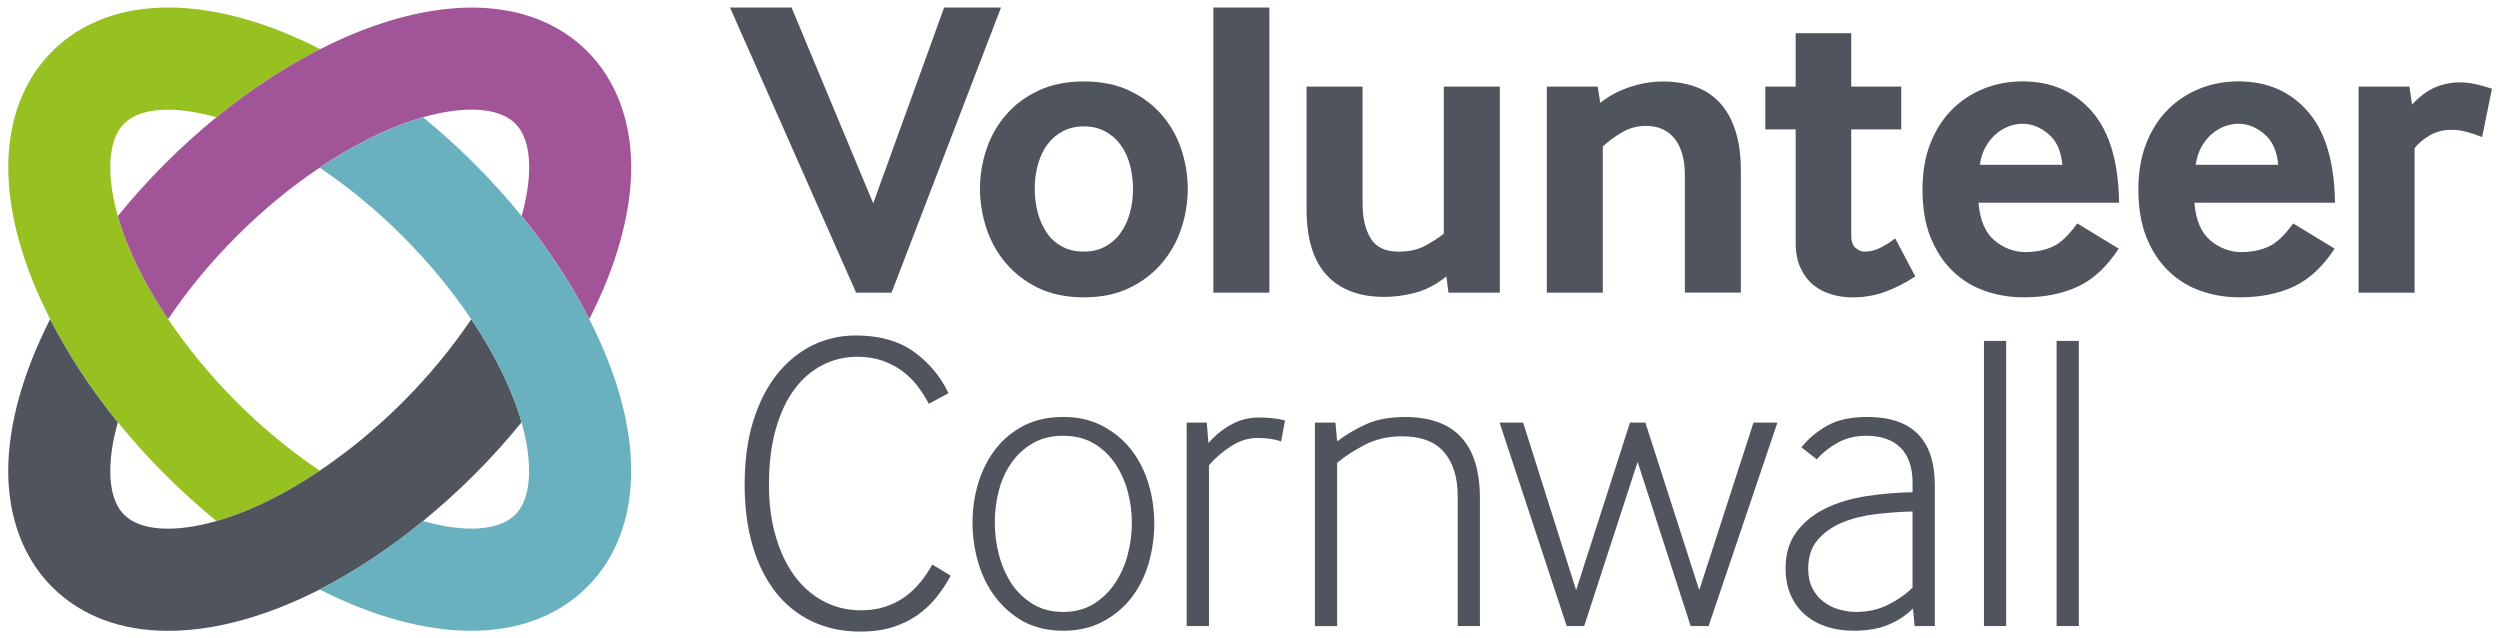
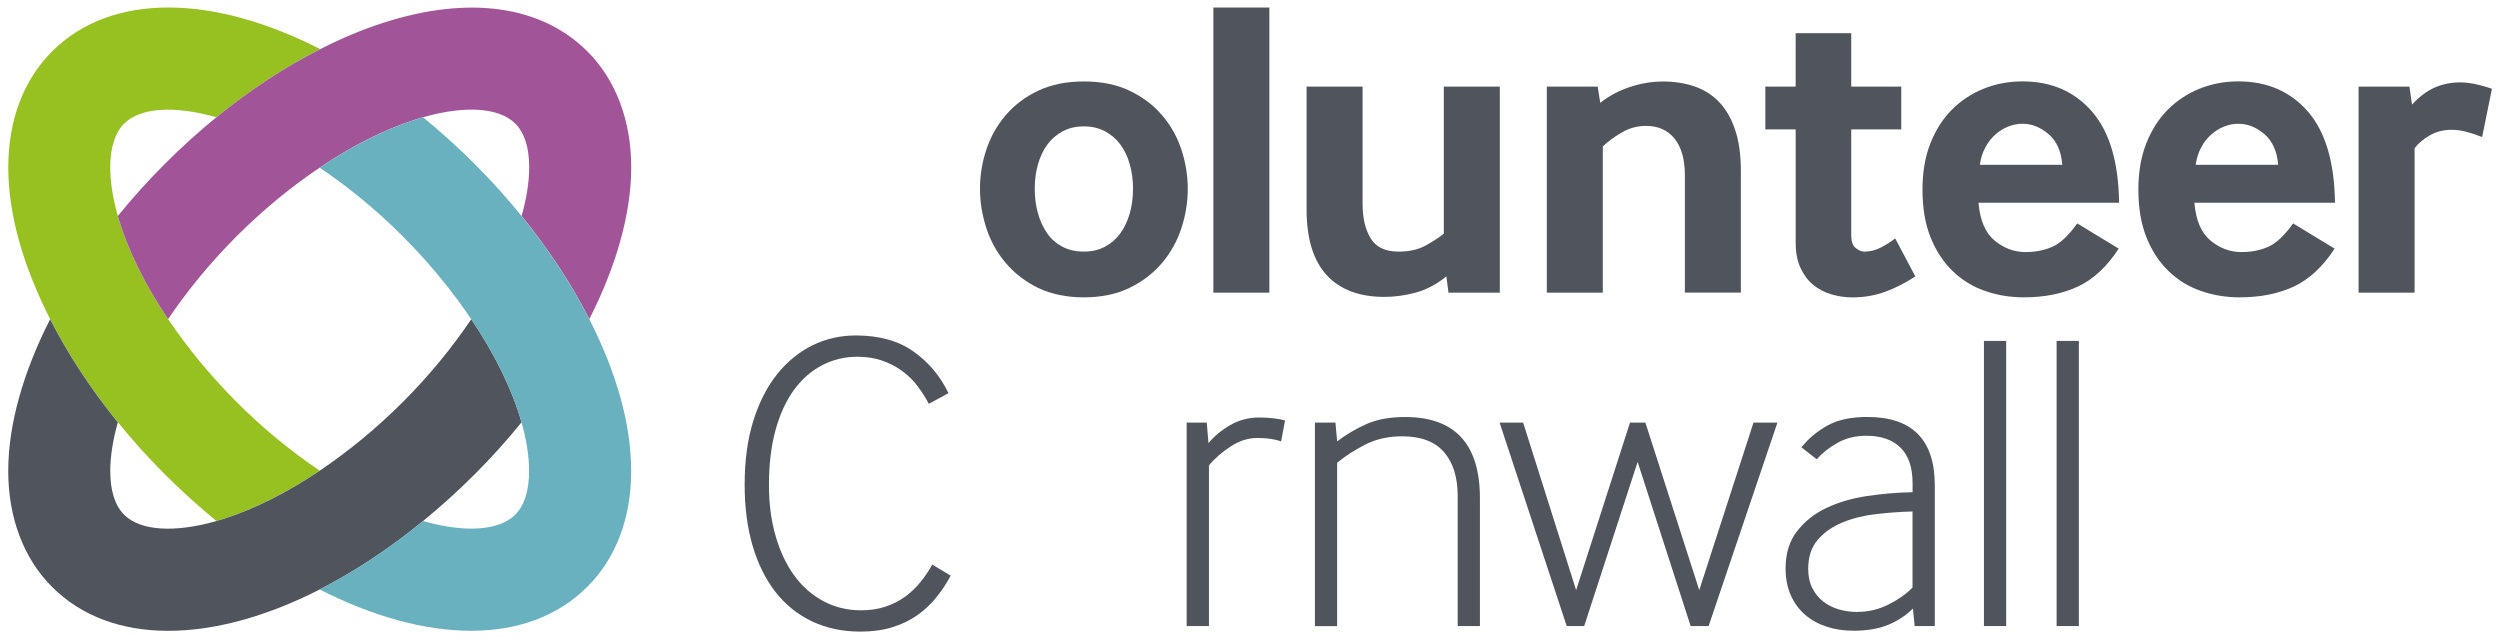
<svg xmlns="http://www.w3.org/2000/svg" id="Layer_1" data-name="Layer 1" width="458.91" height="117.07" viewBox="0 0 458.91 117.07">
  <g>
-     <path d="M157.15,53.72L134,1.38h11.3l14.99,35.94L173.31,1.38h10.44l-20.09,52.34h-6.51Z" fill="#50545d" />
    <path d="M190.56,52.85c-2.35-1.15-4.33-2.67-5.92-4.55-1.6-1.88-2.79-4.01-3.57-6.39-.78-2.38-1.18-4.8-1.18-7.26s.39-4.87,1.18-7.22c.78-2.35,1.97-4.46,3.57-6.32,1.6-1.86,3.58-3.35,5.96-4.47,2.38-1.12,5.16-1.69,8.36-1.69s5.98.56,8.36,1.69c2.38,1.13,4.37,2.62,5.96,4.47,1.6,1.86,2.79,3.96,3.57,6.32.78,2.35,1.18,4.76,1.18,7.22s-.39,4.88-1.18,7.26c-.78,2.38-1.97,4.51-3.57,6.39-1.6,1.88-3.58,3.4-5.96,4.55-2.38,1.15-5.17,1.73-8.36,1.73s-5.99-.58-8.4-1.73ZM192.21,42.81c.73,1.05,1.66,1.87,2.79,2.47,1.12.6,2.44.9,3.96.9s2.76-.3,3.88-.9c1.12-.6,2.07-1.42,2.82-2.47.76-1.05,1.33-2.26,1.73-3.65.39-1.39.59-2.89.59-4.51s-.2-3.06-.59-4.47-.97-2.63-1.73-3.65c-.76-1.02-1.7-1.83-2.82-2.43-1.13-.6-2.42-.9-3.88-.9s-2.76.3-3.88.9c-1.12.6-2.07,1.41-2.82,2.43-.76,1.02-1.33,2.24-1.73,3.65s-.59,2.9-.59,4.47.2,3.13.59,4.51c.39,1.39.95,2.6,1.69,3.65Z" fill="#50545d" />
    <path d="M222.73,53.72V1.38h10.28v52.34h-10.28Z" fill="#50545d" />
    <path d="M265.89,53.72l-.39-2.98c-1.83,1.47-3.72,2.46-5.65,2.98-1.94.52-3.85.78-5.73.78-4.6,0-8.14-1.33-10.59-4-2.46-2.67-3.69-6.7-3.69-12.08V15.9h10.28v21.5c0,2.62.5,4.73,1.49,6.36.99,1.62,2.69,2.43,5.1,2.43,1.99,0,3.66-.38,5.02-1.14,1.36-.76,2.46-1.48,3.3-2.16V15.9h10.28v37.82h-9.42Z" fill="#50545d" />
    <path d="M283.94,53.72V15.9h9.34l.47,2.98c1.57-1.26,3.37-2.22,5.41-2.9,2.04-.68,4.08-1.02,6.12-1.02s4.01.3,5.77.9c1.75.6,3.26,1.56,4.51,2.86,1.26,1.31,2.24,3.01,2.94,5.1.71,2.09,1.06,4.6,1.06,7.53v22.36h-10.28v-21.58c0-2.88-.63-5.1-1.88-6.67-1.26-1.57-3.01-2.35-5.26-2.35-1.57,0-3.03.39-4.39,1.18-1.36.78-2.54,1.65-3.53,2.59v26.84h-10.28Z" fill="#50545d" />
    <path d="M339.81,43.05c0,1.2.27,2.03.82,2.47.55.45,1.09.67,1.61.67,1.05,0,2.07-.26,3.06-.78.99-.52,1.86-1.07,2.59-1.65l3.69,6.98c-1.73,1.15-3.54,2.08-5.45,2.79-1.91.71-3.94,1.06-6.08,1.06-1.31,0-2.59-.18-3.85-.55-1.26-.37-2.37-.94-3.33-1.73-.97-.78-1.75-1.82-2.35-3.1-.6-1.28-.9-2.84-.9-4.67v-20.79h-5.57v-7.85h5.57V6.09h10.2v9.81h9.18v7.85h-9.18v19.3Z" fill="#50545d" />
    <path d="M363.19,37.24c.26,3.19,1.24,5.49,2.94,6.91,1.7,1.41,3.6,2.12,5.69,2.12,1.83,0,3.48-.33,4.94-.98,1.46-.65,2.98-2.08,4.55-4.28l7.61,4.63c-2.15,3.3-4.63,5.61-7.45,6.94-2.83,1.33-6.15,2-9.97,2-2.51,0-4.89-.39-7.14-1.18-2.25-.78-4.23-2-5.93-3.65-1.7-1.65-3.05-3.7-4.04-6.16-.99-2.46-1.49-5.39-1.49-8.79,0-3.19.48-6.02,1.45-8.48.97-2.46,2.29-4.52,3.96-6.2,1.67-1.67,3.62-2.95,5.85-3.85,2.22-.89,4.59-1.33,7.1-1.33,5.28,0,9.53,1.84,12.75,5.53,3.22,3.69,4.88,9.27,4.98,16.75h-25.82ZM378.57,30.25c-.21-2.51-1.06-4.39-2.55-5.65-1.49-1.26-3.07-1.88-4.75-1.88-.89,0-1.77.17-2.63.51-.86.34-1.66.84-2.39,1.49-.73.66-1.35,1.45-1.84,2.39-.5.94-.82,1.99-.98,3.14h15.14Z" fill="#50545d" />
    <path d="M402.82,37.24c.26,3.19,1.24,5.49,2.94,6.91,1.7,1.41,3.6,2.12,5.69,2.12,1.83,0,3.48-.33,4.94-.98,1.46-.65,2.98-2.08,4.55-4.28l7.61,4.63c-2.15,3.3-4.63,5.61-7.45,6.94-2.83,1.33-6.15,2-9.97,2-2.51,0-4.89-.39-7.14-1.18-2.25-.78-4.23-2-5.93-3.65-1.7-1.65-3.05-3.7-4.04-6.16-.99-2.46-1.49-5.39-1.49-8.79,0-3.19.48-6.02,1.45-8.48.97-2.46,2.29-4.52,3.96-6.2,1.67-1.67,3.62-2.95,5.85-3.85,2.22-.89,4.59-1.33,7.1-1.33,5.28,0,9.53,1.84,12.75,5.53,3.22,3.69,4.88,9.27,4.98,16.75h-25.82ZM418.19,30.25c-.21-2.51-1.06-4.39-2.55-5.65-1.49-1.26-3.07-1.88-4.75-1.88-.89,0-1.77.17-2.63.51-.86.34-1.66.84-2.39,1.49-.73.66-1.35,1.45-1.84,2.39-.5.94-.82,1.99-.98,3.14h15.14Z" fill="#50545d" />
    <path d="M432.95,53.72V15.9h9.34l.47,3.3c1.41-1.52,2.84-2.58,4.28-3.18,1.44-.6,2.94-.9,4.51-.9.89,0,1.83.11,2.82.31.99.21,2.01.5,3.06.86l-1.8,8.87c-1.05-.42-2.03-.74-2.94-.98-.92-.24-1.82-.35-2.71-.35-1.47,0-2.78.34-3.96,1.02-1.18.68-2.11,1.47-2.79,2.35v26.52h-10.28Z" fill="#50545d" />
    <path d="M174.52,105.66c-.78,1.47-1.69,2.82-2.71,4.08-1.02,1.26-2.2,2.34-3.53,3.26-1.33.92-2.85,1.64-4.55,2.16-1.7.52-3.62.78-5.77.78-3.3,0-6.27-.63-8.91-1.88-2.64-1.26-4.88-3.06-6.71-5.41-1.83-2.35-3.23-5.19-4.2-8.51-.97-3.32-1.45-7.05-1.45-11.18,0-4.45.54-8.37,1.61-11.77,1.07-3.4,2.54-6.25,4.39-8.55,1.86-2.3,4.01-4.05,6.47-5.26,2.46-1.2,5.1-1.8,7.93-1.8,4.29,0,7.82.98,10.59,2.94,2.77,1.96,4.92,4.51,6.43,7.65l-3.61,1.96c-.58-1.1-1.26-2.17-2.04-3.22-.78-1.05-1.73-1.97-2.83-2.79-1.1-.81-2.33-1.45-3.69-1.92-1.36-.47-2.88-.71-4.55-.71-2.3,0-4.45.51-6.43,1.53-1.99,1.02-3.72,2.52-5.18,4.51-1.47,1.99-2.6,4.45-3.41,7.38-.81,2.93-1.22,6.31-1.22,10.12,0,3.4.4,6.51,1.22,9.34.81,2.82,1.95,5.24,3.41,7.26,1.46,2.01,3.24,3.58,5.34,4.71,2.09,1.12,4.39,1.69,6.91,1.69,1.67,0,3.18-.22,4.51-.67,1.33-.44,2.52-1.05,3.57-1.8,1.05-.76,1.99-1.65,2.82-2.67.84-1.02,1.57-2.11,2.2-3.26l3.37,2.04Z" fill="#50545d" />
-     <path d="M187.94,114.14c-2.04-1.15-3.77-2.64-5.18-4.47-1.41-1.83-2.47-3.95-3.18-6.36-.71-2.41-1.06-4.87-1.06-7.38s.35-4.93,1.06-7.26c.71-2.33,1.75-4.39,3.14-6.2,1.39-1.81,3.11-3.24,5.18-4.32,2.07-1.07,4.48-1.61,7.26-1.61s5.13.55,7.22,1.65c2.09,1.1,3.85,2.55,5.26,4.35s2.47,3.88,3.18,6.24c.71,2.35,1.06,4.79,1.06,7.3s-.35,5.04-1.06,7.42c-.71,2.38-1.77,4.47-3.18,6.28s-3.17,3.26-5.26,4.35c-2.09,1.1-4.5,1.65-7.22,1.65s-5.13-.55-7.22-1.65ZM185.74,107.23c1.05,1.52,2.35,2.75,3.92,3.69,1.57.94,3.4,1.41,5.49,1.41s4-.48,5.57-1.45c1.57-.97,2.88-2.22,3.92-3.77,1.05-1.54,1.83-3.28,2.35-5.22.52-1.93.78-3.9.78-5.89s-.26-3.94-.78-5.85c-.52-1.91-1.31-3.62-2.35-5.14-1.05-1.52-2.35-2.73-3.92-3.65-1.57-.91-3.43-1.37-5.57-1.37s-4,.46-5.57,1.37c-1.57.92-2.88,2.12-3.92,3.61-1.05,1.49-1.82,3.19-2.31,5.1-.5,1.91-.74,3.86-.74,5.85s.26,4.04.78,6c.52,1.96,1.31,3.73,2.35,5.3Z" fill="#50545d" />
    <path d="M217.83,114.92v-37.35h3.69l.31,3.77c1.1-1.31,2.44-2.42,4.04-3.33,1.59-.91,3.33-1.37,5.22-1.37,1.05,0,1.97.05,2.79.16.81.1,1.48.24,2,.39l-.71,3.84c-1.15-.42-2.62-.63-4.39-.63-1.68,0-3.31.52-4.9,1.57-1.6,1.05-2.92,2.2-3.96,3.45v29.5h-4.08Z" fill="#50545d" />
    <path d="M241.37,114.92v-37.35h3.77l.31,3.45c1.57-1.2,3.33-2.25,5.3-3.14,1.96-.89,4.36-1.33,7.18-1.33,9.15,0,13.73,4.97,13.73,14.91v23.46h-4.08v-23.85c0-3.45-.84-6.15-2.51-8.08-1.67-1.93-4.24-2.9-7.69-2.9-2.51,0-4.75.5-6.71,1.49-1.96.99-3.7,2.12-5.22,3.37v29.98h-4.08Z" fill="#50545d" />
    <path d="M287.59,114.92l-12.32-37.35h4.32l9.73,30.76,9.89-30.76h2.82l9.89,30.76,9.96-30.76h4.39l-12.63,37.35h-3.3l-9.73-30.13-9.81,30.13h-3.22Z" fill="#50545d" />
    <path d="M351.46,114.92l-.31-3.22c-1.26,1.26-2.76,2.25-4.51,2.98-1.75.73-3.88,1.1-6.4,1.1-1.78,0-3.43-.25-4.94-.74-1.52-.5-2.84-1.23-3.96-2.2-1.12-.97-2-2.17-2.63-3.61-.63-1.44-.94-3.07-.94-4.9,0-2.72.69-4.98,2.08-6.79,1.39-1.8,3.18-3.23,5.38-4.28,2.2-1.05,4.68-1.78,7.45-2.2,2.77-.42,5.57-.65,8.4-.71v-1.65c0-2.88-.73-5.05-2.2-6.51-1.47-1.46-3.56-2.2-6.28-2.2-1.99,0-3.75.43-5.3,1.3-1.54.86-2.81,1.87-3.81,3.02l-2.82-2.2c1.31-1.62,2.9-2.95,4.79-4,1.88-1.05,4.32-1.57,7.3-1.57,8.27,0,12.4,4.19,12.4,12.56v25.82h-3.69ZM351.07,93.89c-2.15.05-4.36.21-6.63.47-2.28.26-4.34.77-6.2,1.53-1.86.76-3.37,1.82-4.55,3.18-1.18,1.36-1.77,3.14-1.77,5.34,0,1.36.25,2.54.75,3.53.5.99,1.16,1.82,2,2.47.84.65,1.79,1.14,2.86,1.45,1.07.31,2.16.47,3.26.47,2.09,0,4.03-.44,5.81-1.33,1.78-.89,3.27-1.93,4.47-3.14v-13.97Z" fill="#50545d" />
    <path d="M364.18,114.92v-52.34h4.08v52.34h-4.08Z" fill="#50545d" />
    <path d="M377.52,114.92v-52.34h4.08v52.34h-4.08Z" fill="#50545d" />
  </g>
  <g>
    <path d="M41.21,95.18c5.61-1.8,11.58-4.84,17.47-8.79-5.25-3.53-10.44-7.78-15.23-12.58-4.85-4.85-9.09-10.03-12.59-15.23-4.36-6.48-7.55-12.99-9.23-18.93-.9-3.16-1.39-6.18-1.39-8.93,0-3.64.86-6.34,2.55-8.03,2.95-2.95,9.21-3.36,16.93-1.16,6.17-5.02,12.61-9.24,19.06-12.51C39.18-1,20.48-1.48,9.55,9.45,4.3,14.71,1.52,22.06,1.52,30.72s2.74,18.14,7.69,27.86c3.24,6.37,7.44,12.78,12.43,18.93,2.65,3.26,5.52,6.46,8.59,9.53,3.11,3.11,6.28,5.96,9.49,8.59.5-.14,1-.29,1.51-.46Z" fill="#96c121" />
    <path d="M58.68,108.2c6.31-3.22,12.71-7.42,18.98-12.56,3.21-2.63,6.38-5.48,9.49-8.59,3.08-3.08,5.94-6.27,8.59-9.53-1.69-5.95-4.87-12.45-9.23-18.93-3.5,5.2-7.74,10.38-12.59,15.23-4.8,4.8-9.98,9.05-15.23,12.58-5.89,3.96-11.86,6.99-17.47,8.79-.51.16-1.01.31-1.51.46-7.71,2.2-13.97,1.79-16.92-1.16-1.7-1.7-2.55-4.4-2.55-8.03,0-2.75.5-5.76,1.39-8.93-4.99-6.15-9.18-12.56-12.43-18.93-4.95,9.72-7.69,19.36-7.69,27.86s2.78,16.01,8.04,21.27c10.91,10.91,29.57,10.45,49.13.48Z" fill="#50545d" />
    <path d="M43.45,43.35c4.8-4.8,9.98-9.05,15.23-12.58,5.89-3.96,11.86-6.99,17.47-8.79.51-.16,1.01-.31,1.51-.46,7.71-2.2,13.97-1.79,16.92,1.16,1.7,1.7,2.56,4.4,2.56,8.03,0,2.75-.5,5.77-1.39,8.93,4.99,6.15,9.18,12.56,12.43,18.93,4.95-9.72,7.69-19.36,7.69-27.86s-2.78-16.01-8.04-21.27C99.38,1.01,86.1-.87,70.44,4.16c-3.85,1.23-7.75,2.87-11.66,4.86-6.45,3.27-12.89,7.49-19.06,12.51-3.26,2.65-6.44,5.52-9.5,8.59-3.07,3.07-5.94,6.27-8.59,9.53,1.69,5.95,4.87,12.45,9.23,18.93,3.5-5.2,7.74-10.38,12.59-15.23Z" fill="#a25498" />
    <path d="M107.82,107.71c5.26-5.26,8.04-12.61,8.04-21.27s-2.74-18.14-7.69-27.86c-3.24-6.37-7.44-12.78-12.43-18.93-2.65-3.27-5.52-6.46-8.59-9.53-3.11-3.11-6.28-5.96-9.49-8.59-.5.14-1,.29-1.51.46-5.61,1.8-11.58,4.84-17.47,8.79,5.25,3.53,10.44,7.78,15.23,12.58,4.85,4.85,9.09,10.03,12.59,15.23,4.36,6.48,7.55,12.99,9.23,18.93.9,3.17,1.39,6.18,1.39,8.93,0,3.64-.86,6.34-2.55,8.03-2.95,2.95-9.21,3.36-16.92,1.16-6.27,5.14-12.67,9.34-18.98,12.56,19.57,9.97,38.22,10.43,49.13-.48Z" fill="#69b1be" />
  </g>
</svg>